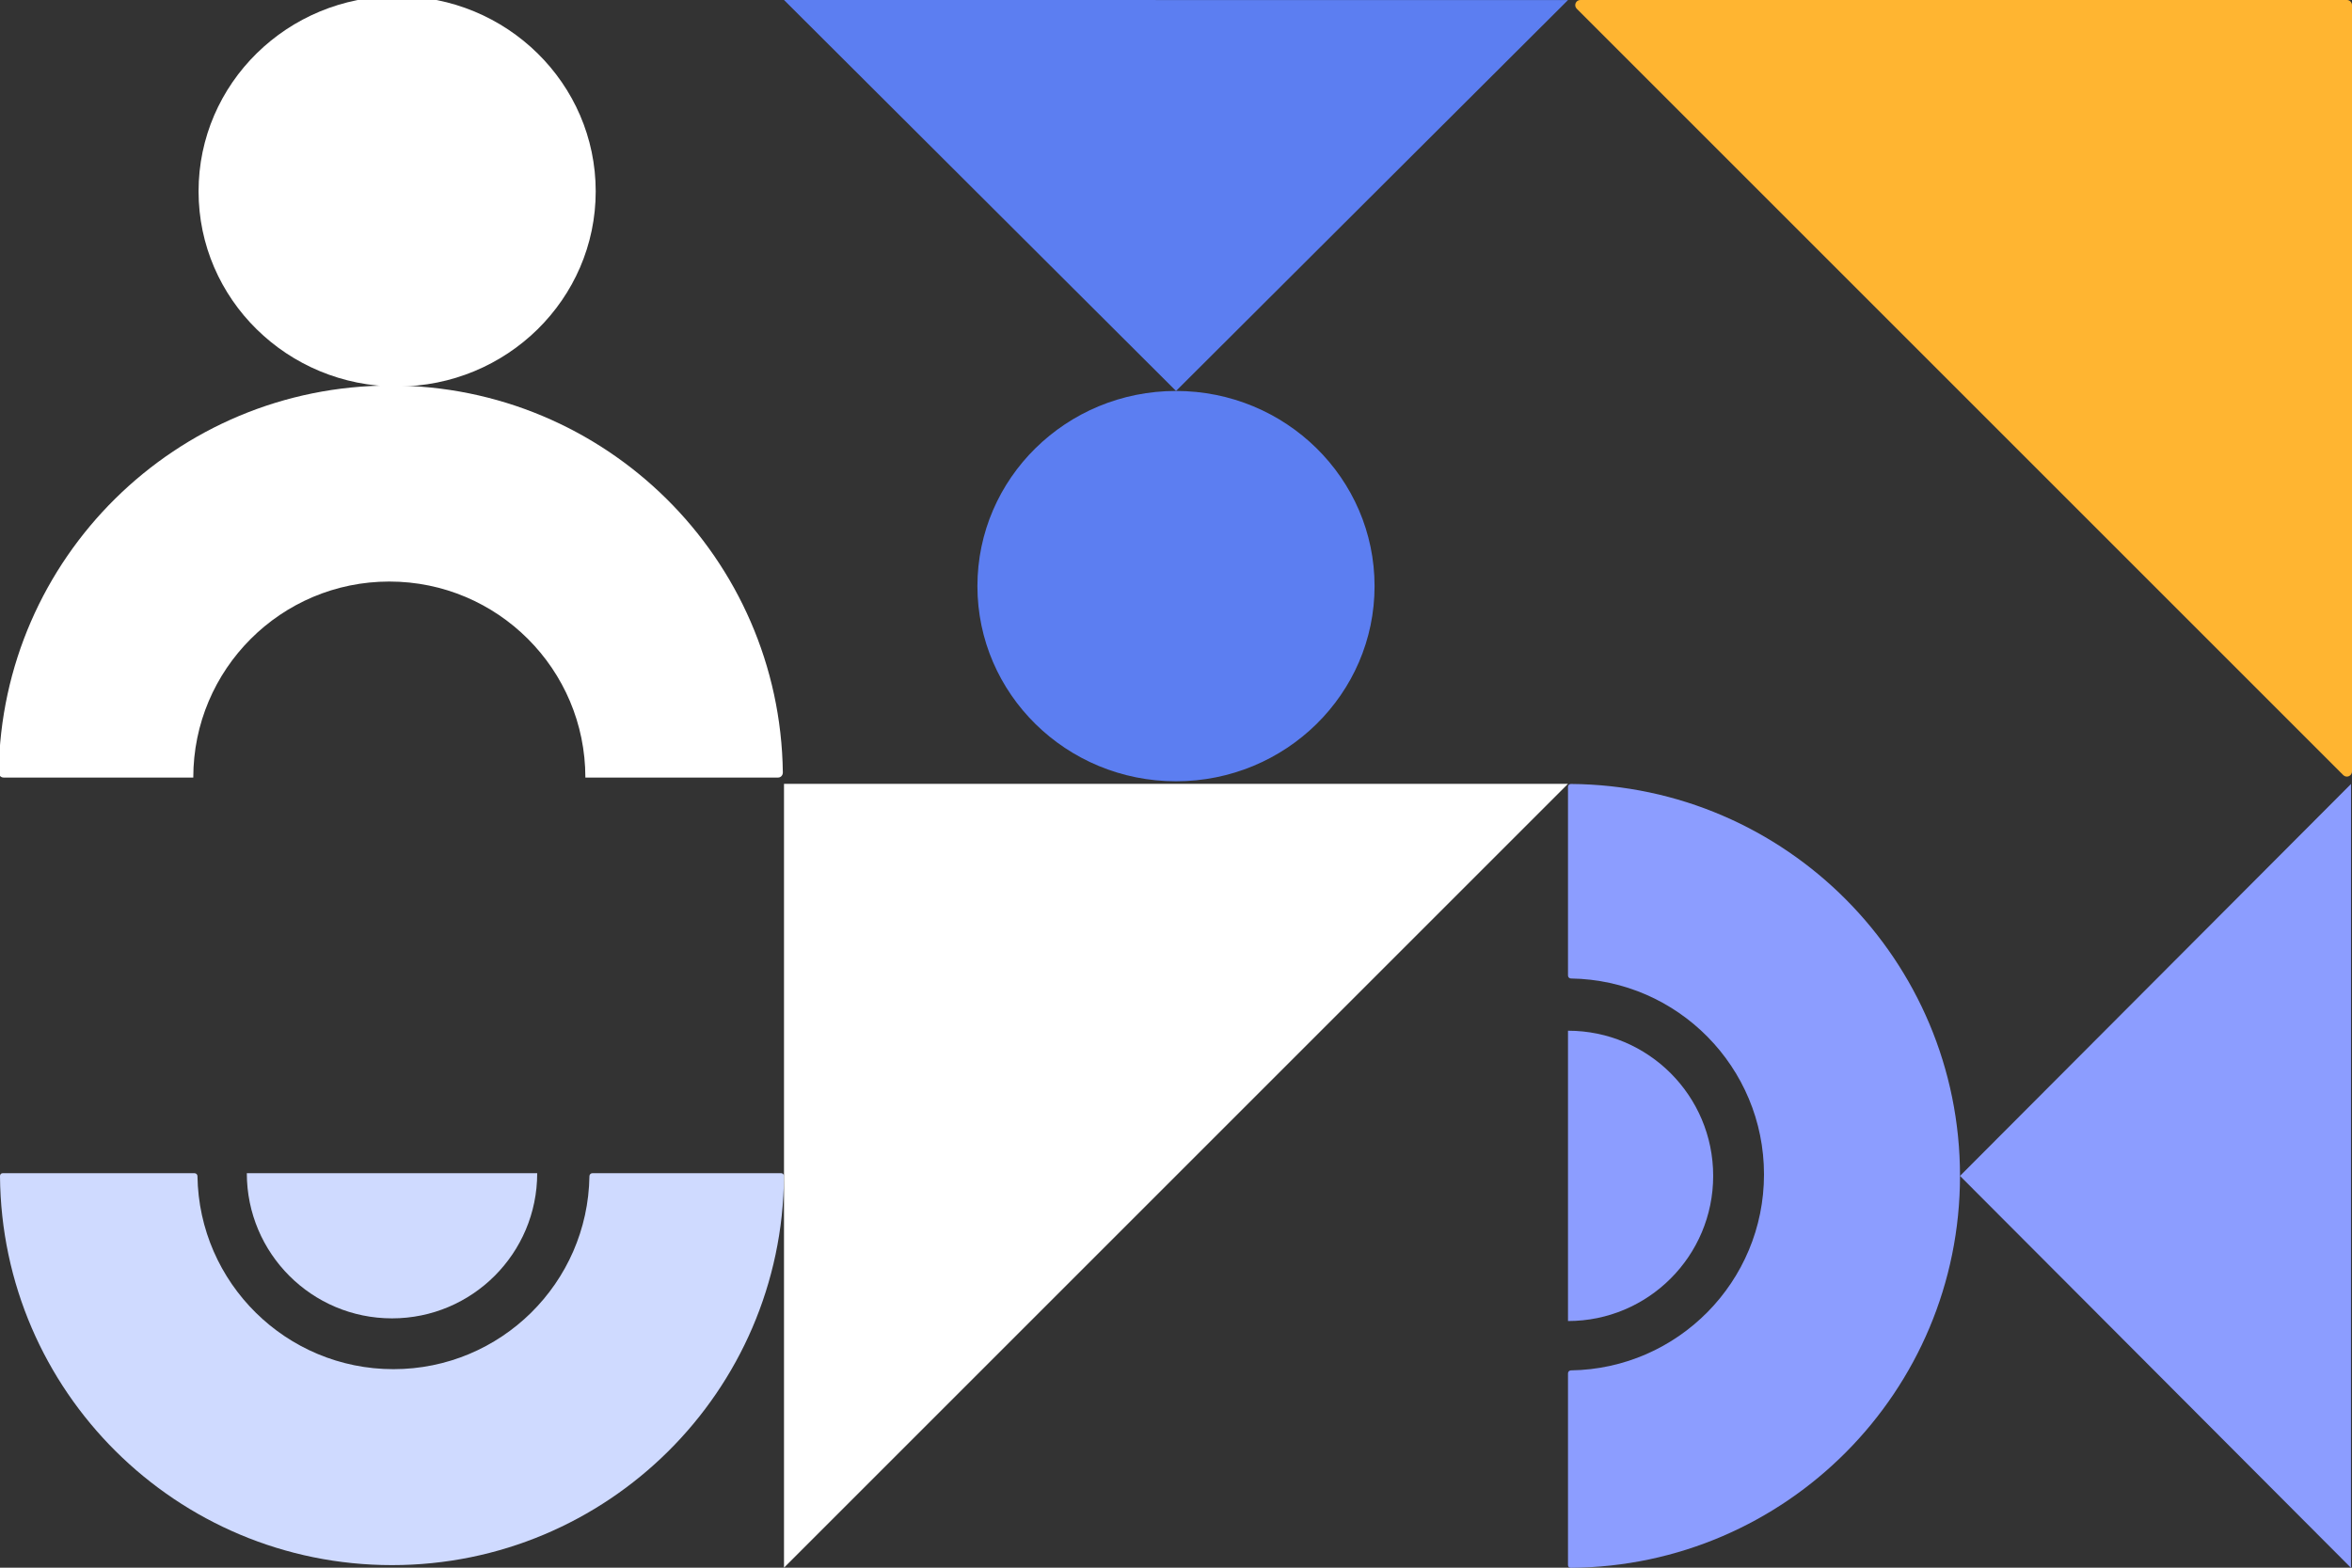
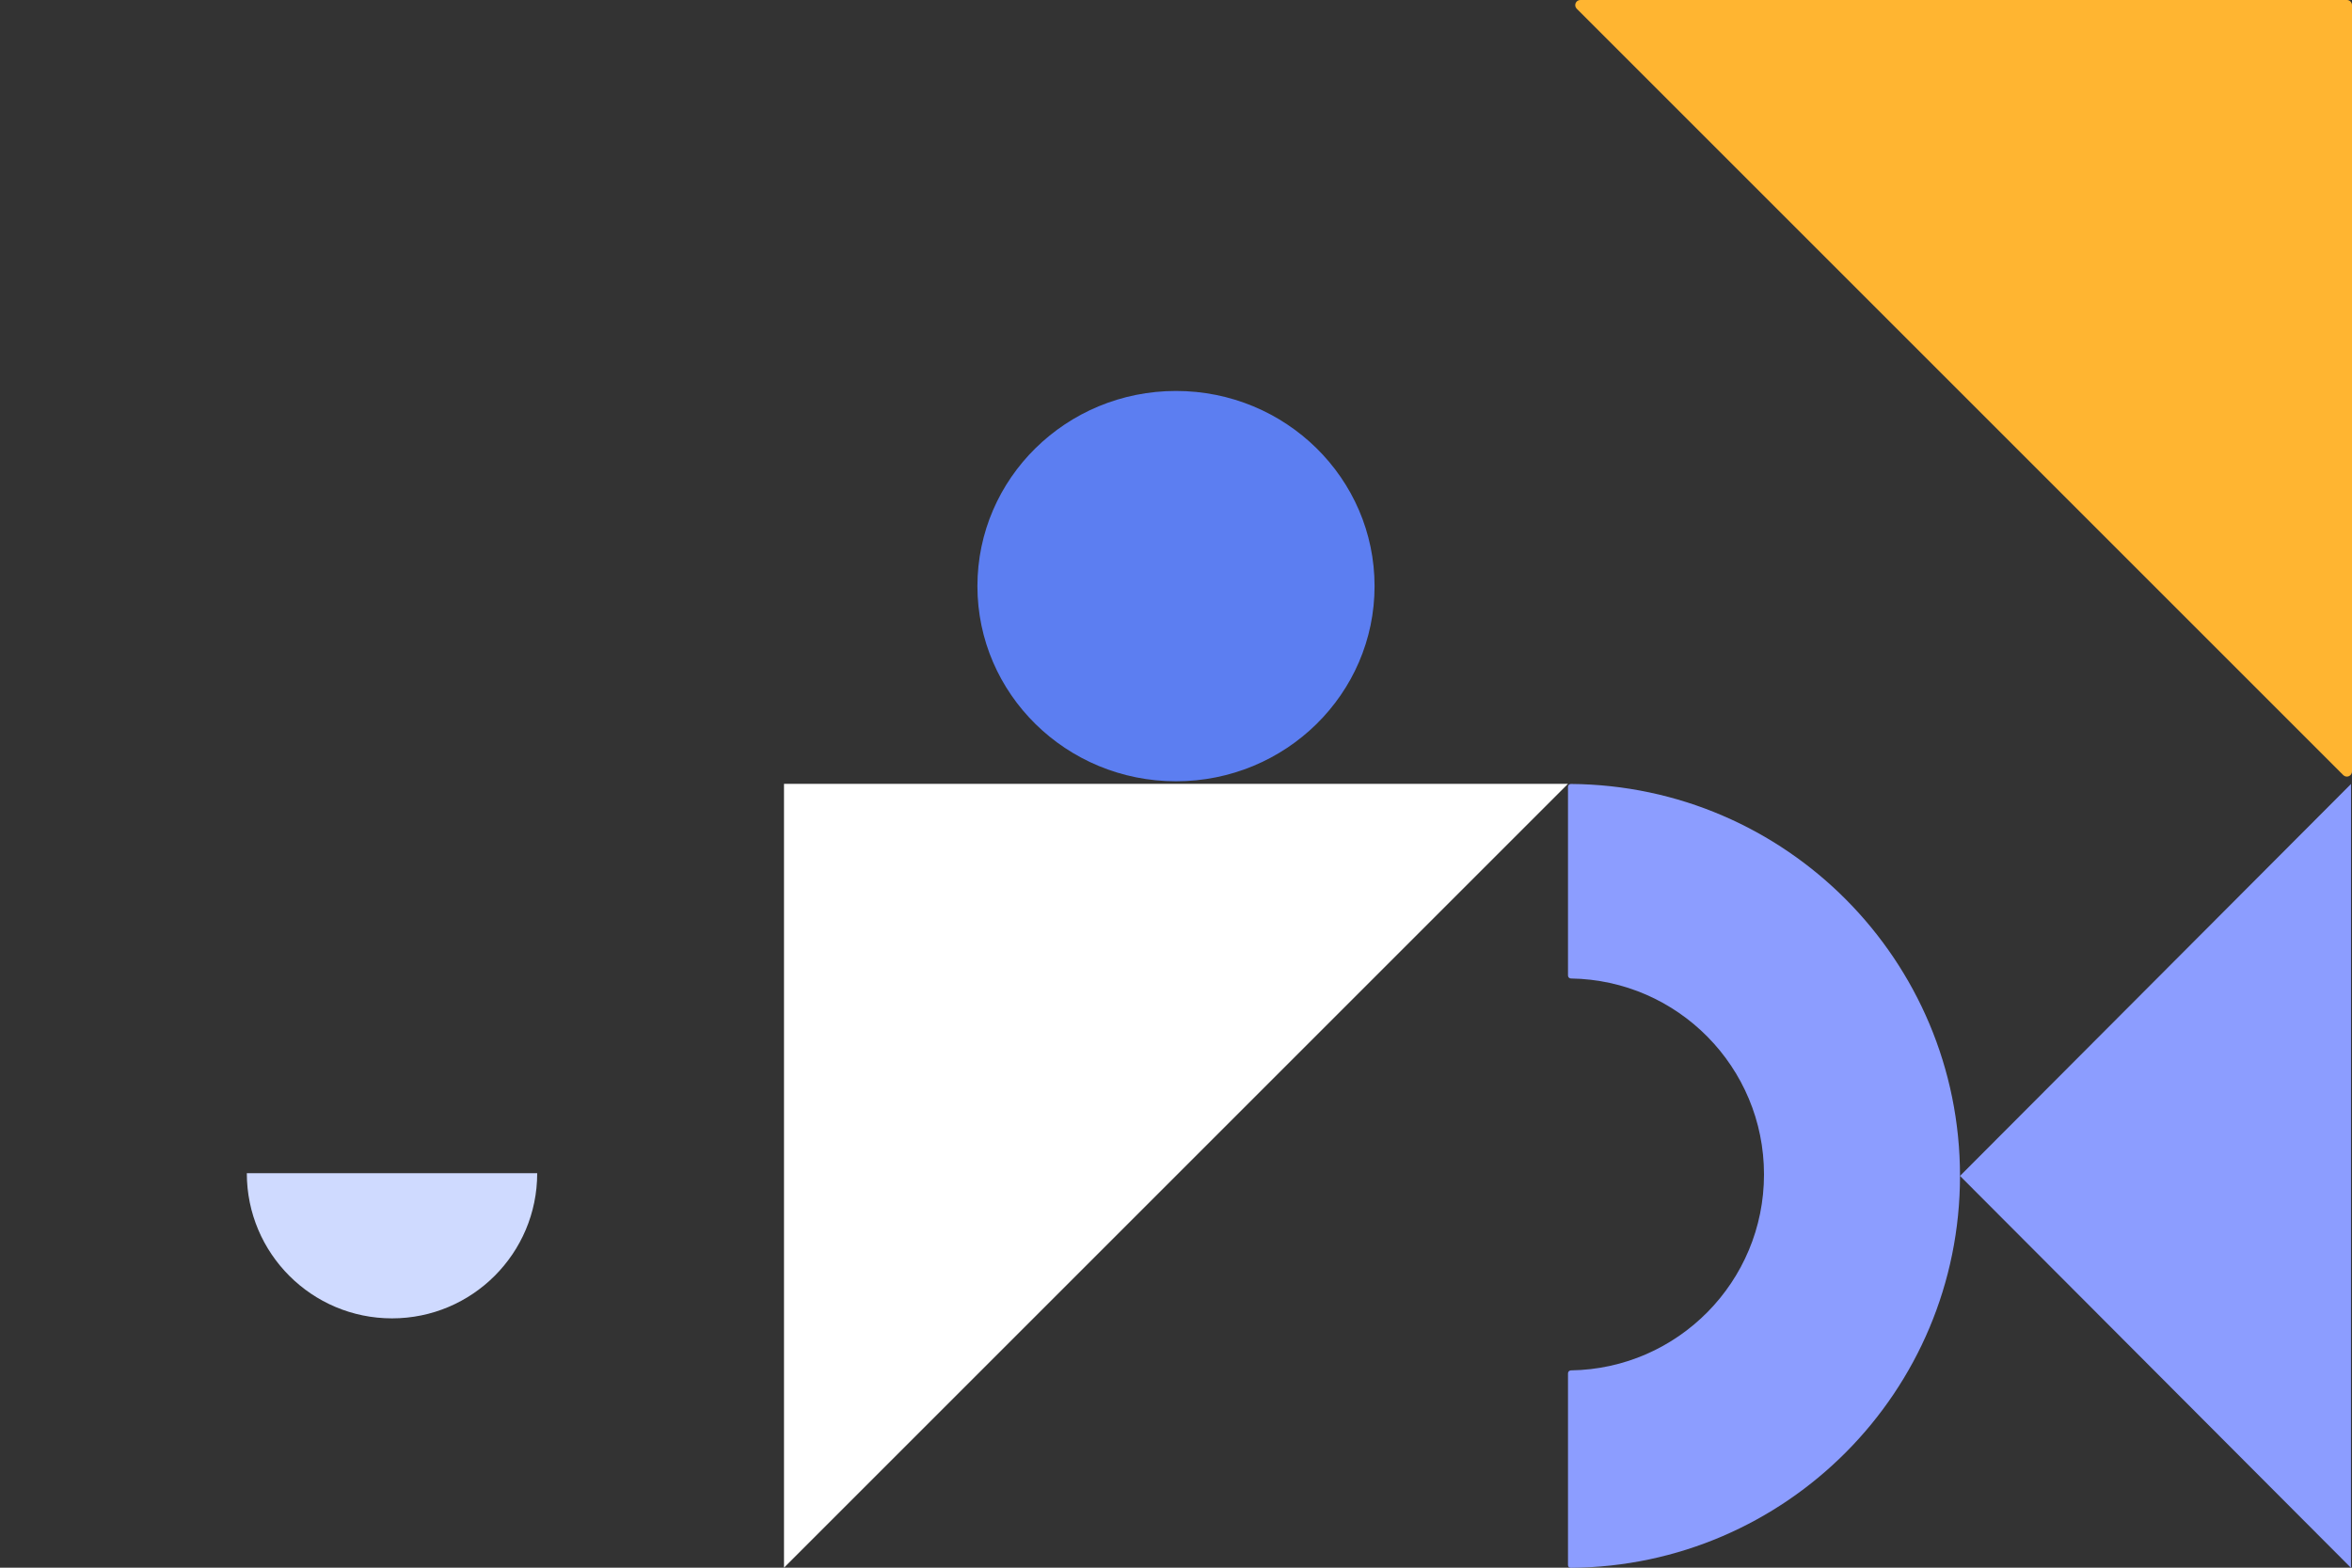
<svg xmlns="http://www.w3.org/2000/svg" width="459" height="306" viewBox="0 0 459 306" fill="none">
  <rect x="0" y="0" width="459" height="306" fill="#333333" stroke="none" />
  <g clip-path="url(#clip0_2628_31713)">
-     <path fill-rule="evenodd" clip-rule="evenodd" d="M153 229.569C152.694 271.557 118.561 305.5 76.5 305.5C34.439 305.5 0.306 271.557 1.97797e-05 229.569C-0.002 229.257 0.193 229 0.506 229H37.966C38.279 229 38.532 229.256 38.536 229.569C38.841 250.432 55.848 267.25 76.783 267.25C97.719 267.25 114.726 250.432 115.03 229.569C115.035 229.256 115.288 229 115.601 229H152.458C152.771 229 153.002 229.257 153 229.569Z" fill="#CFDAFF" />
    <path d="M104.836 229C104.836 244.648 92.151 257.333 76.502 257.333C60.854 257.333 48.168 244.648 48.168 229H104.836Z" fill="#CFDAFF" />
    <path d="M458.811 153.024L458.798 306.023L382.5 229.53L458.811 153.024Z" fill="#8C9DFF" />
    <path fill-rule="evenodd" clip-rule="evenodd" d="M306.569 153.023C348.557 153.33 382.5 187.463 382.5 229.523C382.5 271.584 348.557 305.717 306.569 306.023C306.257 306.026 306 305.83 306 305.517V268.058C306 267.745 306.256 267.492 306.569 267.487C327.432 267.183 344.25 250.176 344.25 229.24C344.25 208.305 327.432 191.297 306.569 190.993C306.256 190.989 306 190.735 306 190.422V153.565C306 153.252 306.257 153.021 306.569 153.023Z" fill="#8C9DFF" />
-     <path d="M306 201.187C321.648 201.187 334.333 213.873 334.333 229.521C334.333 245.17 321.648 257.855 306 257.855V201.187Z" fill="#8C9DFF" />
-     <path d="M153.001 0L306 0.013L229.507 76.311L153.001 0Z" fill="#5C7EF1" />
    <path d="M229.499 76.311C250.901 76.311 268.251 93.367 268.251 114.406C268.251 135.445 250.901 152.5 229.499 152.5C208.096 152.5 190.746 135.445 190.746 114.406C190.746 93.367 208.096 76.311 229.499 76.311Z" fill="#5C7EF1" />
    <path d="M153 306L306 153H153V306Z" fill="white" />
    <path d="M459 150.586C459 151.477 457.923 151.923 457.293 151.293L307.707 1.707C307.077 1.077 307.523 0 308.414 0H458C458.552 0 459 0.448 459 1L459 150.586Z" fill="#ffb531" />
-     <path fill-rule="evenodd" clip-rule="evenodd" d="M-0.25 150.767C0.287 108.97 34.337 75.253 76.262 75.253C118.186 75.253 152.236 108.97 152.773 150.767C152.78 151.319 152.391 151.771 151.839 151.771H114.238C114.238 130.642 97.108 113.512 75.978 113.512C54.849 113.512 37.719 130.642 37.719 151.771H0.708C0.156 151.771 -0.257 151.319 -0.25 150.767Z" fill="white" />
-     <path d="M77.502 75.441C98.905 75.441 116.255 58.385 116.255 37.346C116.255 16.307 98.905 -0.748 77.502 -0.748C56.1 -0.748 38.75 16.307 38.75 37.346C38.75 58.385 56.1 75.441 77.502 75.441Z" fill="white" />
  </g>
  <defs>
    <clipPath id="clip0_2628_31713">
      <rect width="459" height="306" fill="white" />
    </clipPath>
  </defs>
</svg>